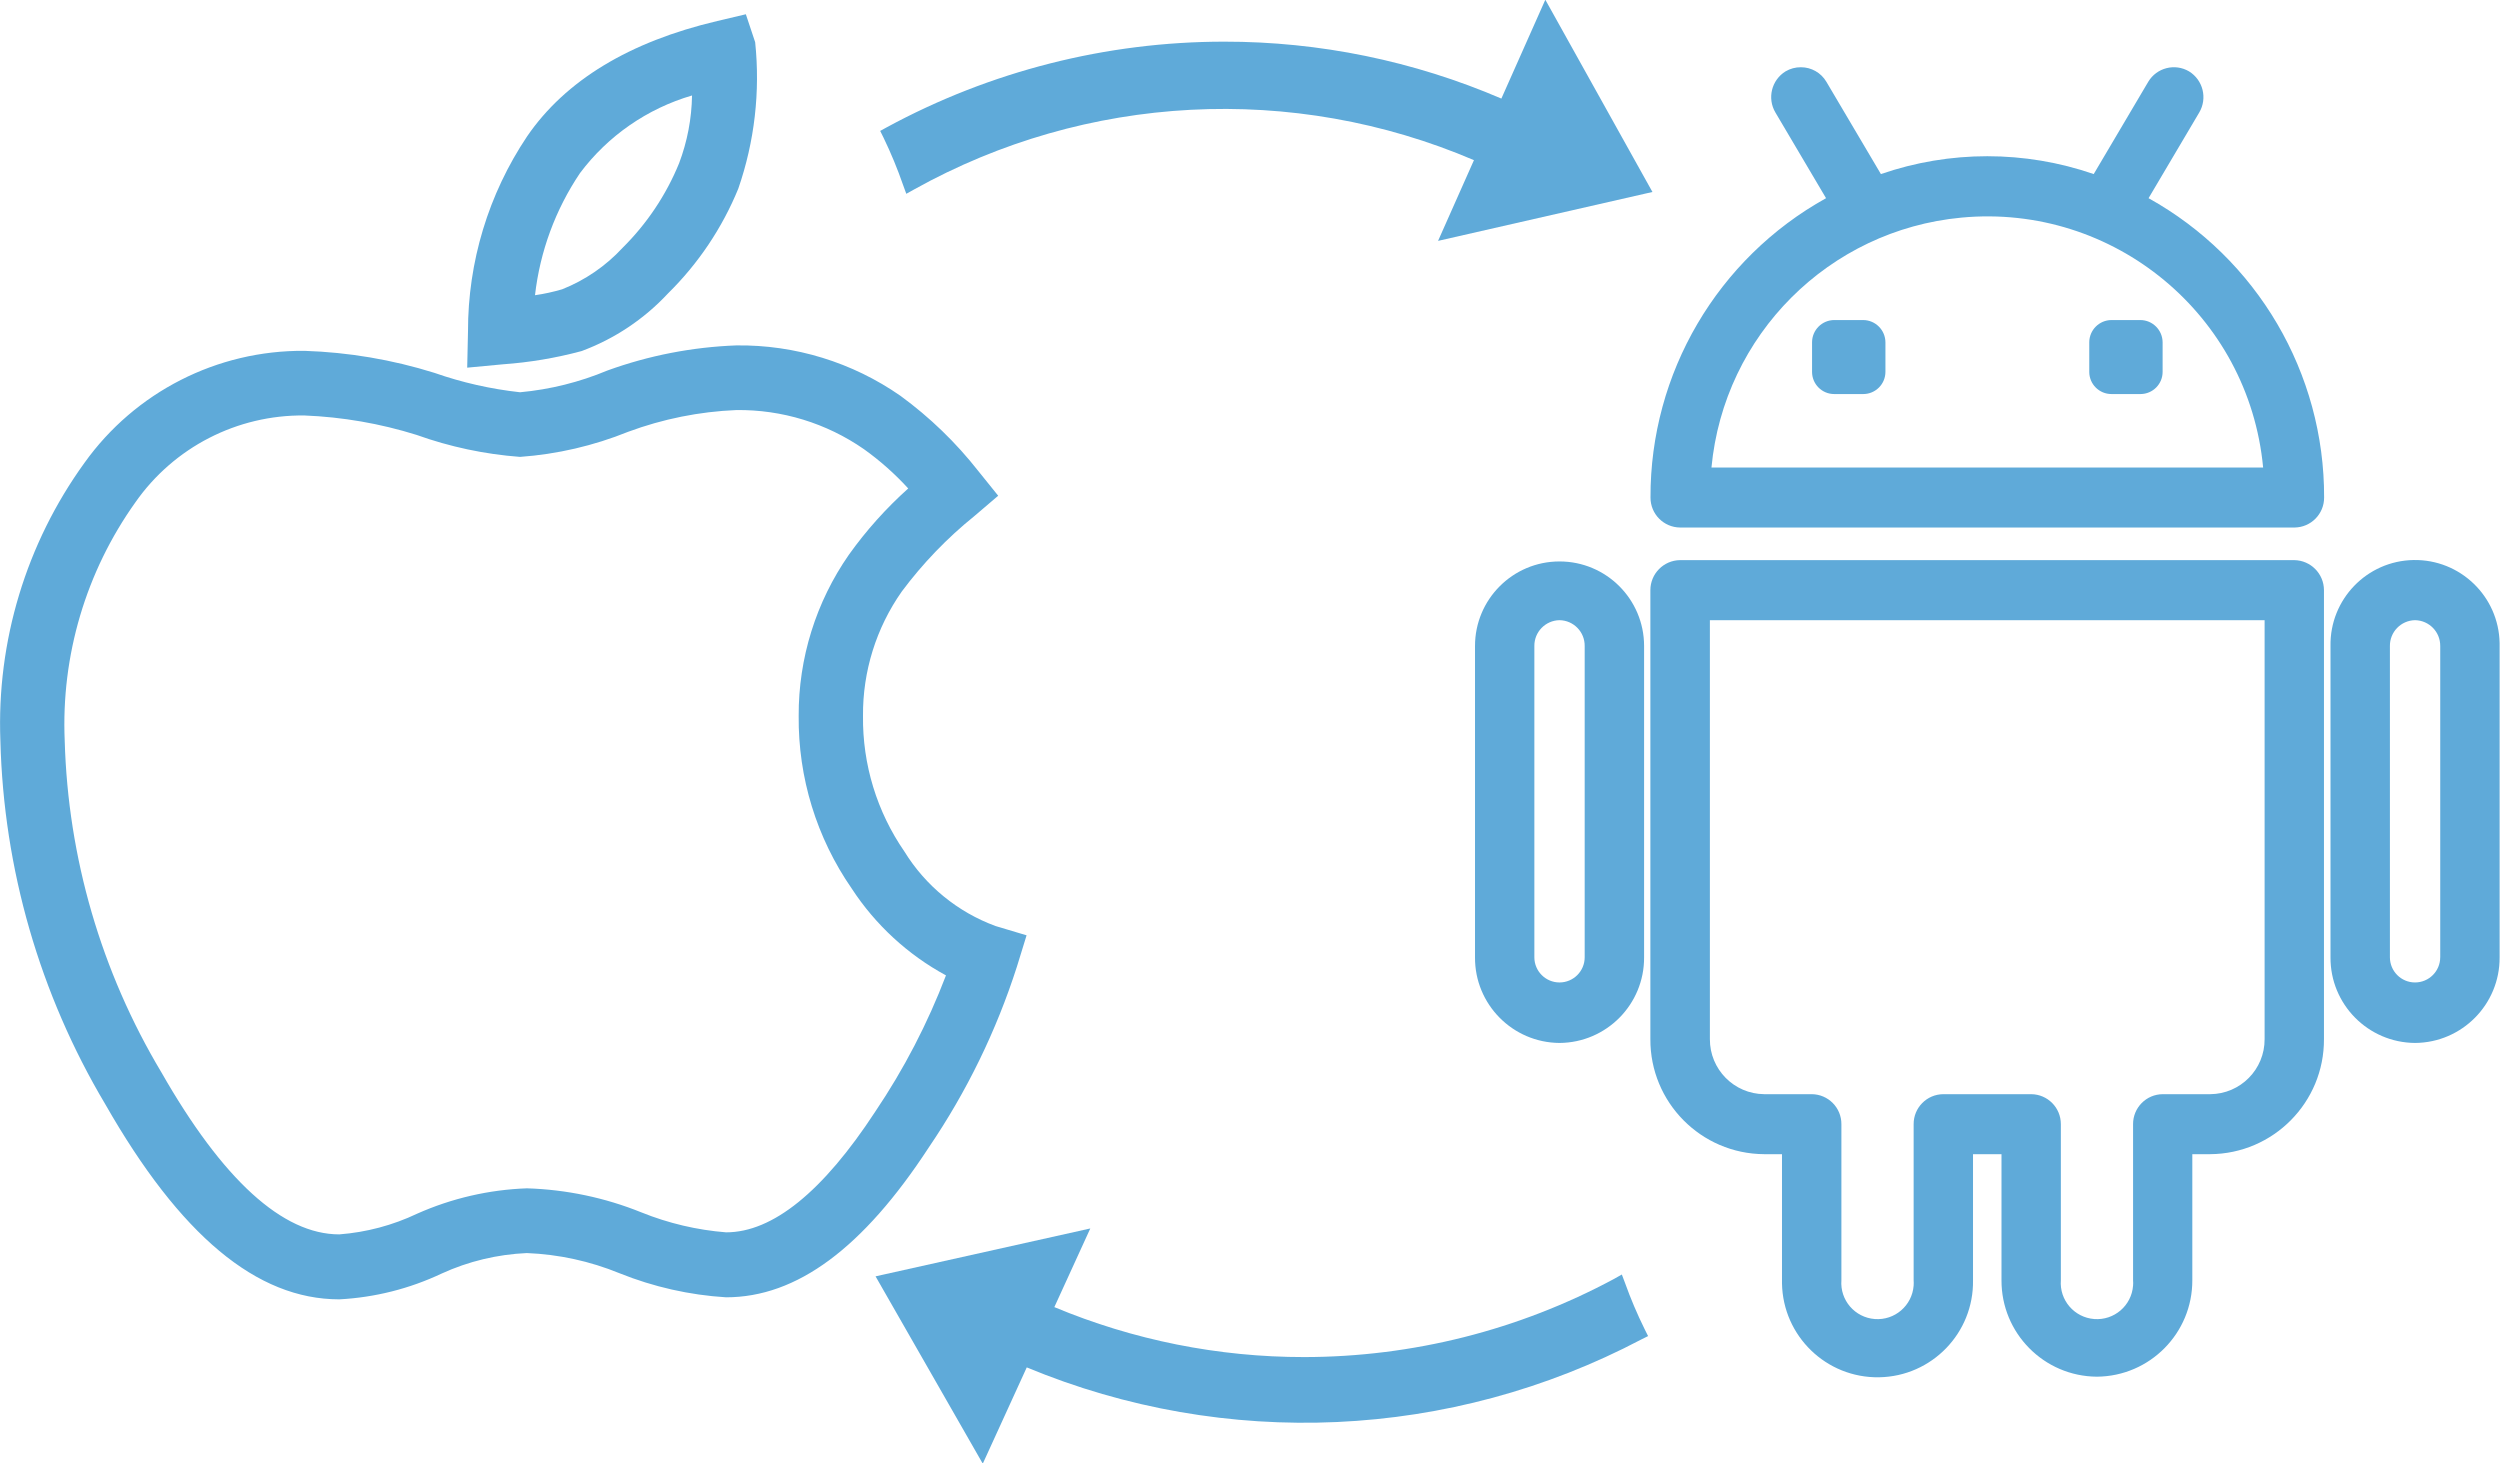
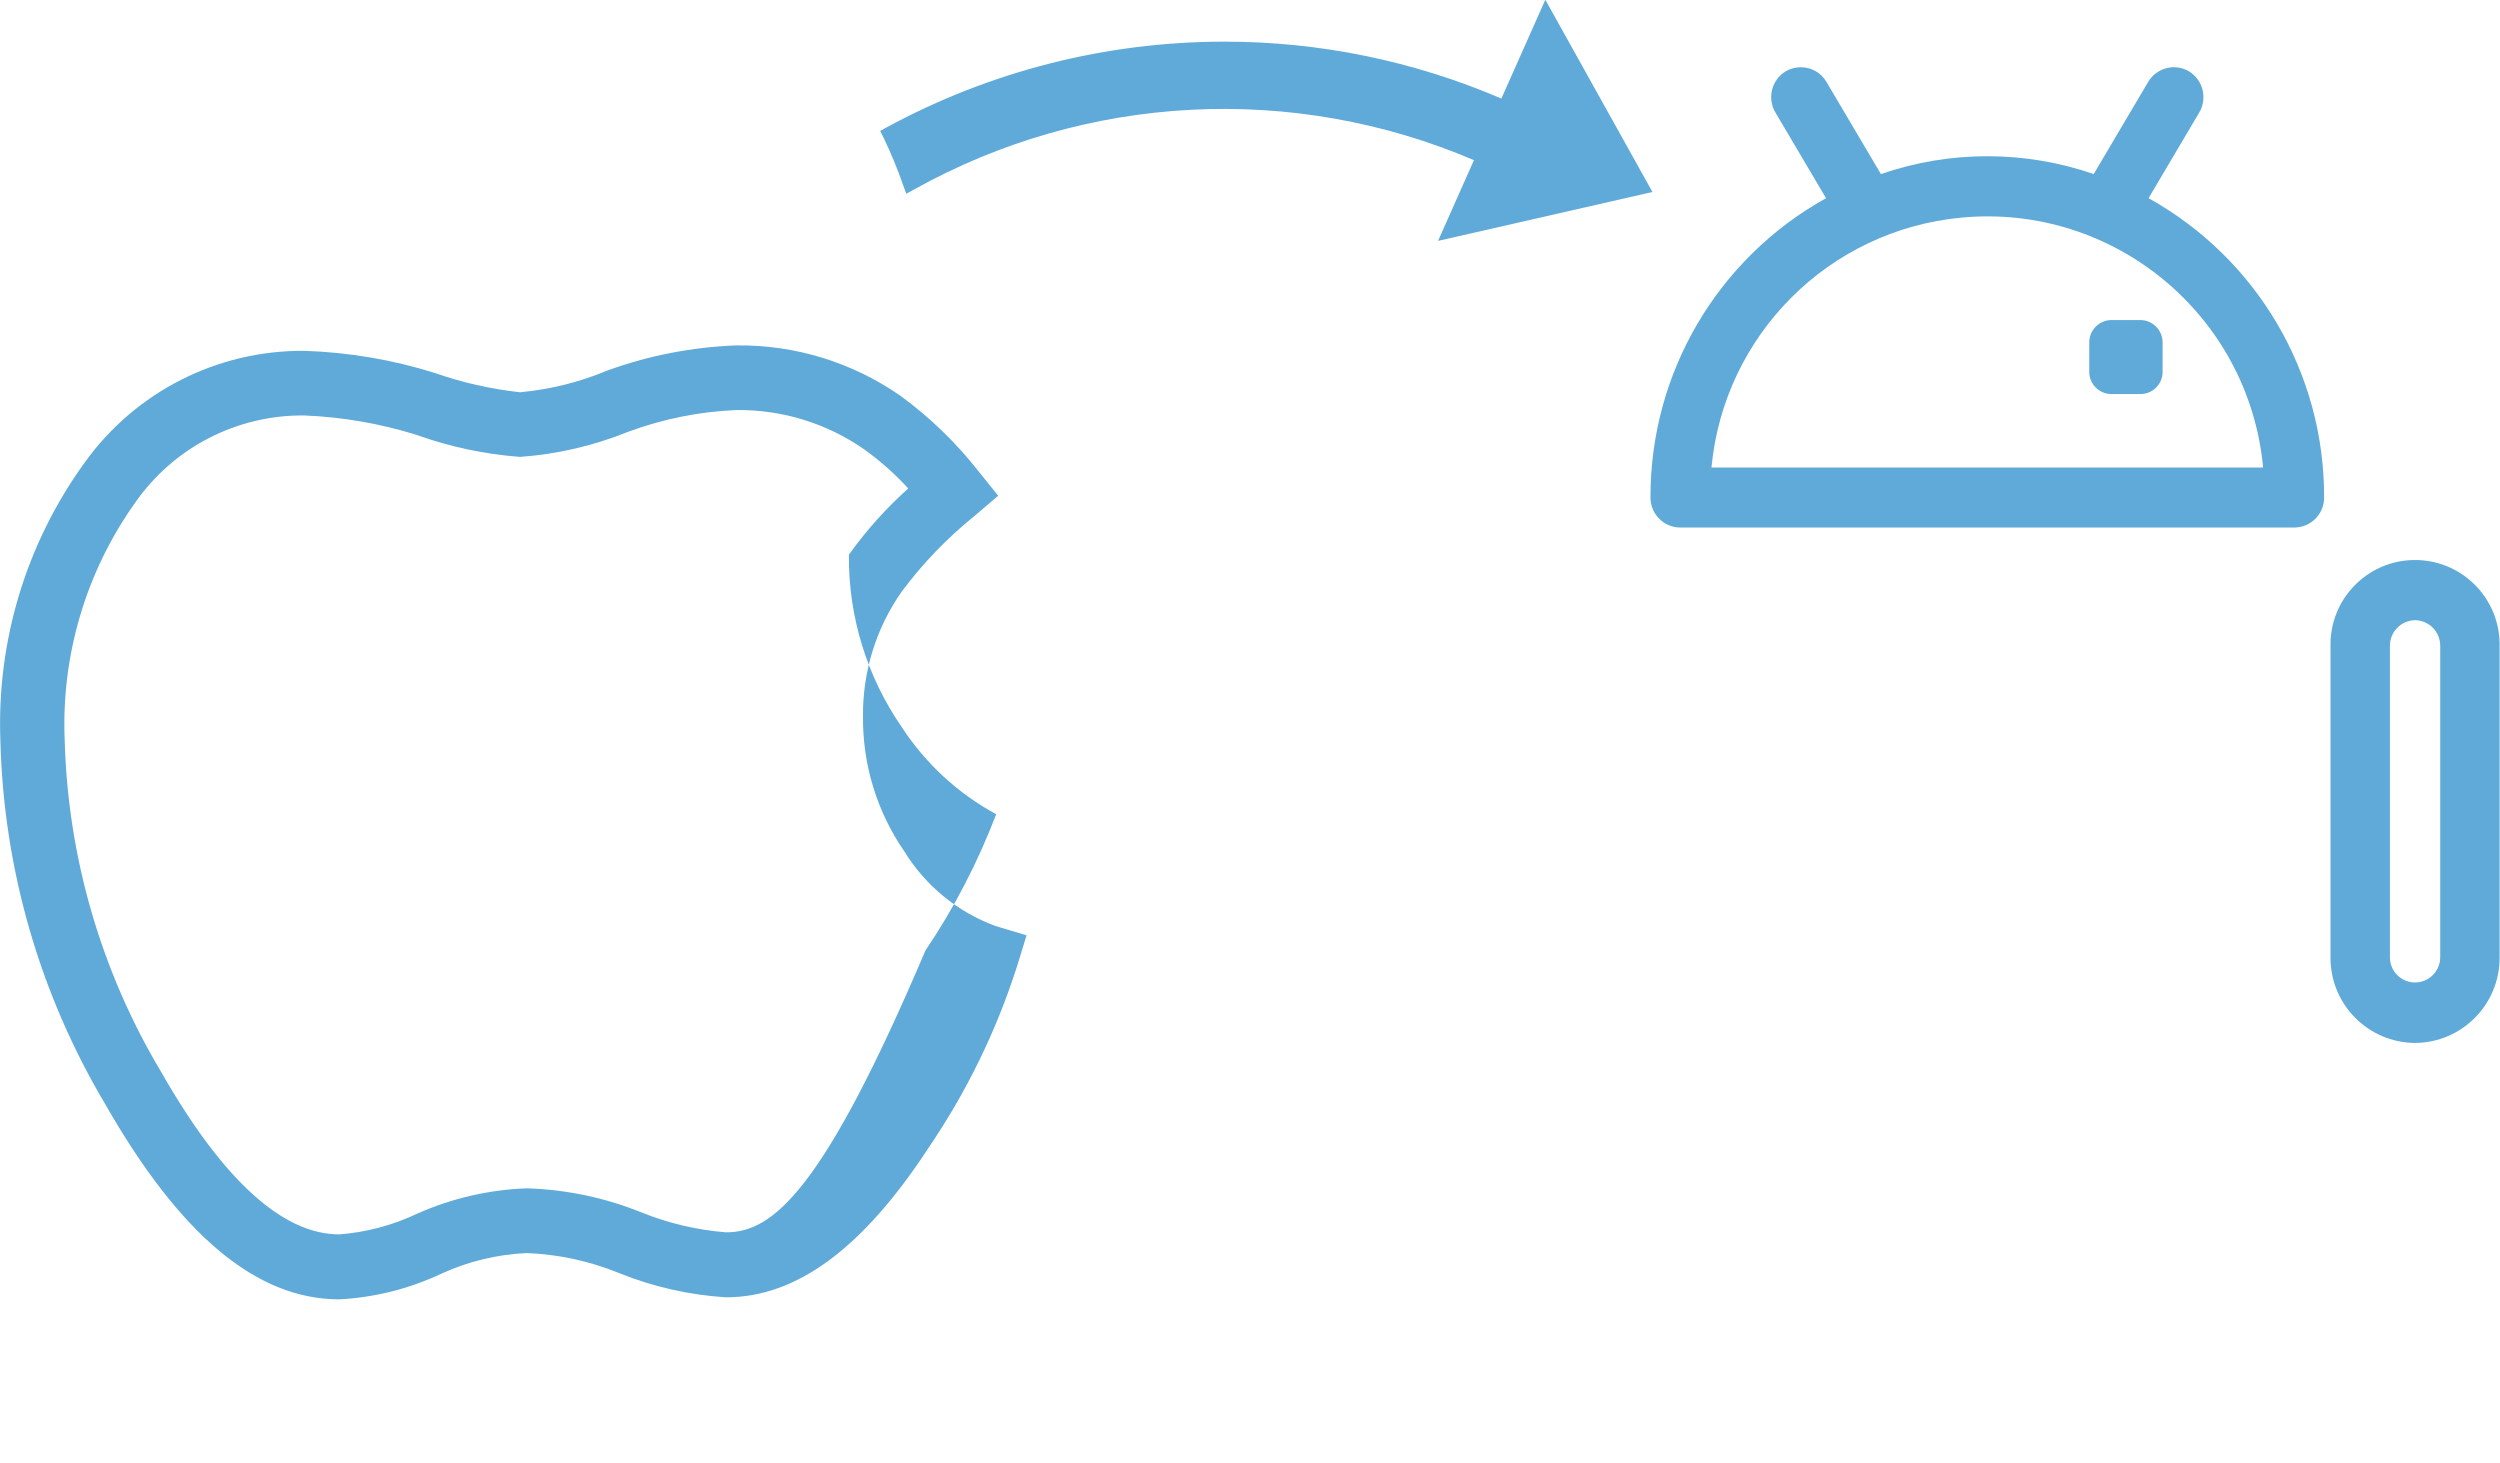
<svg xmlns="http://www.w3.org/2000/svg" version="1.1" id="Layer_1" x="0px" y="0px" width="96.625px" height="56.561px" viewBox="0 0 96.625 56.561" enable-background="new 0 0 96.625 56.561" xml:space="preserve">
  <path fill="#5FAAD9" d="M93.284,21.645c-1.804,0.031-3.241,1.52-3.21,3.324V37c-0.012,1.816,1.451,3.298,3.268,3.31  c1.816-0.012,3.279-1.494,3.268-3.31v-12.03c0-0.038,0-0.076,0-0.114C96.578,23.052,95.089,21.614,93.284,21.645z M94.314,37  c0,0.536-0.436,0.972-0.973,0.972S92.37,37.536,92.37,37v-12.03c-0.007-0.544,0.428-0.991,0.972-1c0.545,0.009,0.979,0.456,0.973,1  V37z" />
-   <path fill="#5FAAD9" d="M22.474,13.57c1.274-0.471,2.419-1.235,3.344-2.229c1.17-1.152,2.095-2.53,2.717-4.05  c0.629-1.816,0.852-3.749,0.652-5.66l-0.36-1.08l-1.1,0.26c-3.401,0.8-5.876,2.3-7.355,4.46c-1.494,2.23-2.289,4.855-2.284,7.54  l-0.031,1.399l1.383-0.13C20.465,14.008,21.481,13.837,22.474,13.57z M22.417,6.69c1.081-1.442,2.601-2.494,4.33-3  c-0.014,0.896-0.183,1.782-0.5,2.62c-0.501,1.226-1.245,2.338-2.186,3.27c-0.648,0.701-1.445,1.248-2.333,1.601  c-0.344,0.101-0.695,0.178-1.05,0.229C20.871,9.72,21.467,8.101,22.417,6.69z" />
-   <path fill="#5FAAD9" d="M57.009,24.969V37c-0.012,1.815,1.451,3.298,3.267,3.31c1.816-0.012,3.279-1.494,3.268-3.31v-12.03  c0-0.002,0-0.004,0-0.006c-0.002-1.805-1.466-3.266-3.271-3.264C58.469,21.701,57.008,23.166,57.009,24.969z M61.248,24.969V37  c0,0.536-0.436,0.972-0.973,0.972c-0.536,0-0.972-0.436-0.972-0.972v-12.03c-0.007-0.544,0.429-0.991,0.972-1  C60.82,23.978,61.255,24.426,61.248,24.969z" />
  <path fill="#5FAAD9" d="M82.725,12.37h-1.117c-0.473,0.002-0.857,0.387-0.858,0.86v1.14c0,0.002,0,0.004,0,0.005  c0.001,0.474,0.386,0.856,0.858,0.855h0.004h1.115c0.002,0,0.004,0,0.006,0c0.473-0.002,0.854-0.388,0.852-0.86v-1.14  C83.582,12.757,83.199,12.372,82.725,12.37z" />
  <path fill="#5FAAD9" d="M34.908,7.16l0.12,0.33l0.306-0.17c6.647-3.705,14.637-4.122,21.634-1.13l-1.387,3.12l8.286-1.89  L59.727-0.01l-1.699,3.82c-3.387-1.455-7.033-2.204-10.718-2.2c-4.553,0.002-9.034,1.14-13.036,3.31L34.019,5.06l0.129,0.26  C34.437,5.918,34.69,6.532,34.908,7.16z" />
  <path fill="#5FAAD9" d="M83.042,7.66L85,4.349c0.324-0.548,0.15-1.255-0.393-1.59c-0.545-0.322-1.249-0.144-1.576,0.4l-2.109,3.569  c-2.664-0.92-5.56-0.92-8.225,0L70.589,3.16c-0.206-0.349-0.581-0.562-0.985-0.561c-0.208-0.002-0.414,0.054-0.593,0.16  c-0.542,0.335-0.716,1.042-0.391,1.59l1.957,3.311c-4.2,2.332-6.8,6.765-6.785,11.569c-0.003,0.638,0.511,1.156,1.147,1.16h23.74  c0.637-0.004,1.151-0.522,1.148-1.16C89.842,14.425,87.242,9.993,83.042,7.66z M66.148,18.07c0.482-5.122,4.537-9.178,9.659-9.659  c5.888-0.554,11.11,3.771,11.663,9.659H66.148z" />
-   <path fill="#5FAAD9" d="M62.805,49.58l-0.121-0.32l-0.301,0.17c-3.682,1.98-7.797,3.018-11.977,3.021  c-3.315,0.002-6.597-0.654-9.656-1.931l1.39-3.04l-8.3,1.851l4.144,7.24l1.7-3.721c7.684,3.193,16.39,2.797,23.753-1.08l0.261-0.13  l-0.134-0.27C63.277,50.788,63.023,50.19,62.805,49.58z" />
-   <path fill="#5FAAD9" d="M88.672,21.649H64.934c-0.635,0.008-1.146,0.524-1.147,1.16v17.35c0,0,0,0,0,0.001  c-0.014,2.443,1.956,4.436,4.399,4.449h0.688v4.87c-0.001,0.041-0.001,0.081,0,0.122c0.034,2.039,1.714,3.664,3.753,3.631  c2.038-0.034,3.664-1.714,3.63-3.753v-4.87h1.101v4.87c-0.01,2.049,1.643,3.718,3.69,3.73c2.046-0.017,3.693-1.685,3.685-3.73v-4.87  h0.688c2.444-0.014,4.414-2.006,4.4-4.45v-17.35C89.819,22.174,89.308,21.657,88.672,21.649z M87.527,40.16  c0.008,1.168-0.932,2.121-2.1,2.13h-1.836c-0.637,0.003-1.151,0.522-1.148,1.16v6.029c0.006,0.07,0.006,0.142,0,0.212  c-0.058,0.771-0.73,1.349-1.501,1.29s-1.349-0.73-1.29-1.502V43.45c0.002-0.638-0.512-1.156-1.148-1.16H78.5h-3.391  c-0.637,0.004-1.15,0.522-1.147,1.16v6.029c0.005,0.07,0.005,0.142,0,0.212c-0.059,0.771-0.73,1.349-1.502,1.29  c-0.771-0.059-1.349-0.73-1.29-1.502V43.45c0.004-0.638-0.511-1.157-1.148-1.16h-1.834c-1.168-0.009-2.108-0.962-2.101-2.13v-16.19  h21.44V40.16z" />
-   <path fill="#5FAAD9" d="M72.012,12.37h-1.119c-0.473,0.002-0.856,0.387-0.857,0.86v1.14c0,0.002,0,0.004,0,0.006  c0.001,0.473,0.385,0.855,0.857,0.854h0.002h1.117c0.002,0,0.004,0,0.006,0c0.473-0.002,0.855-0.387,0.854-0.86v-1.14  C72.869,12.757,72.486,12.372,72.012,12.37z" />
-   <path fill="#5FAAD9" d="M39.304,37.36l0.373-1.21l-1.2-0.359c-1.463-0.539-2.704-1.553-3.522-2.88c-1.063-1.539-1.622-3.37-1.6-5.24  c-0.014-1.721,0.51-3.402,1.5-4.811c0.808-1.083,1.749-2.062,2.8-2.91l0.925-0.79l-0.765-0.95c-0.865-1.104-1.878-2.082-3.01-2.91  c-1.859-1.296-4.078-1.978-6.344-1.95c-1.703,0.063-3.385,0.39-4.987,0.971c-1.076,0.45-2.213,0.733-3.374,0.84  c-1.128-0.124-2.239-0.375-3.31-0.75c-1.629-0.51-3.32-0.796-5.026-0.851c-3.37-0.026-6.541,1.589-8.5,4.33  c-2.253,3.116-3.397,6.897-3.249,10.74c0.125,4.954,1.521,9.792,4.055,14.05c2.894,5.069,5.851,7.539,9.043,7.54  c1.373-0.072,2.718-0.411,3.961-0.999c1.035-0.473,2.151-0.74,3.288-0.79c1.23,0.049,2.443,0.313,3.582,0.78  c1.314,0.528,2.705,0.843,4.118,0.93c2.734,0,5.294-1.899,7.834-5.79C37.361,42.196,38.509,39.842,39.304,37.36z M28.064,47.63  c-1.123-0.089-2.226-0.349-3.271-0.77c-1.41-0.57-2.909-0.885-4.429-0.931c-1.463,0.052-2.903,0.385-4.241,0.98  c-0.945,0.449-1.965,0.72-3.009,0.8c-2.192,0-4.507-2.11-6.881-6.271c-2.32-3.88-3.605-8.291-3.732-12.81  c-0.141-3.289,0.82-6.53,2.73-9.21c1.489-2.131,3.934-3.388,6.533-3.36c1.472,0.059,2.93,0.311,4.336,0.751  c1.289,0.462,2.634,0.748,4,0.85c1.435-0.103,2.844-0.431,4.178-0.97c1.342-0.497,2.753-0.781,4.183-0.84  c1.76-0.021,3.482,0.506,4.928,1.51c0.623,0.445,1.197,0.954,1.714,1.52c-0.856,0.767-1.625,1.625-2.293,2.561  c-1.272,1.827-1.951,4.003-1.941,6.229c-0.023,2.382,0.692,4.712,2.048,6.67c0.917,1.405,2.17,2.56,3.645,3.36  c-0.708,1.855-1.625,3.623-2.736,5.27C31.804,46.06,29.864,47.63,28.064,47.63z" />
+   <path fill="#5FAAD9" d="M39.304,37.36l0.373-1.21l-1.2-0.359c-1.463-0.539-2.704-1.553-3.522-2.88c-1.063-1.539-1.622-3.37-1.6-5.24  c-0.014-1.721,0.51-3.402,1.5-4.811c0.808-1.083,1.749-2.062,2.8-2.91l0.925-0.79l-0.765-0.95c-0.865-1.104-1.878-2.082-3.01-2.91  c-1.859-1.296-4.078-1.978-6.344-1.95c-1.703,0.063-3.385,0.39-4.987,0.971c-1.076,0.45-2.213,0.733-3.374,0.84  c-1.128-0.124-2.239-0.375-3.31-0.75c-1.629-0.51-3.32-0.796-5.026-0.851c-3.37-0.026-6.541,1.589-8.5,4.33  c-2.253,3.116-3.397,6.897-3.249,10.74c0.125,4.954,1.521,9.792,4.055,14.05c2.894,5.069,5.851,7.539,9.043,7.54  c1.373-0.072,2.718-0.411,3.961-0.999c1.035-0.473,2.151-0.74,3.288-0.79c1.23,0.049,2.443,0.313,3.582,0.78  c1.314,0.528,2.705,0.843,4.118,0.93c2.734,0,5.294-1.899,7.834-5.79C37.361,42.196,38.509,39.842,39.304,37.36z M28.064,47.63  c-1.123-0.089-2.226-0.349-3.271-0.77c-1.41-0.57-2.909-0.885-4.429-0.931c-1.463,0.052-2.903,0.385-4.241,0.98  c-0.945,0.449-1.965,0.72-3.009,0.8c-2.192,0-4.507-2.11-6.881-6.271c-2.32-3.88-3.605-8.291-3.732-12.81  c-0.141-3.289,0.82-6.53,2.73-9.21c1.489-2.131,3.934-3.388,6.533-3.36c1.472,0.059,2.93,0.311,4.336,0.751  c1.289,0.462,2.634,0.748,4,0.85c1.435-0.103,2.844-0.431,4.178-0.97c1.342-0.497,2.753-0.781,4.183-0.84  c1.76-0.021,3.482,0.506,4.928,1.51c0.623,0.445,1.197,0.954,1.714,1.52c-0.856,0.767-1.625,1.625-2.293,2.561  c-0.023,2.382,0.692,4.712,2.048,6.67c0.917,1.405,2.17,2.56,3.645,3.36  c-0.708,1.855-1.625,3.623-2.736,5.27C31.804,46.06,29.864,47.63,28.064,47.63z" />
</svg>